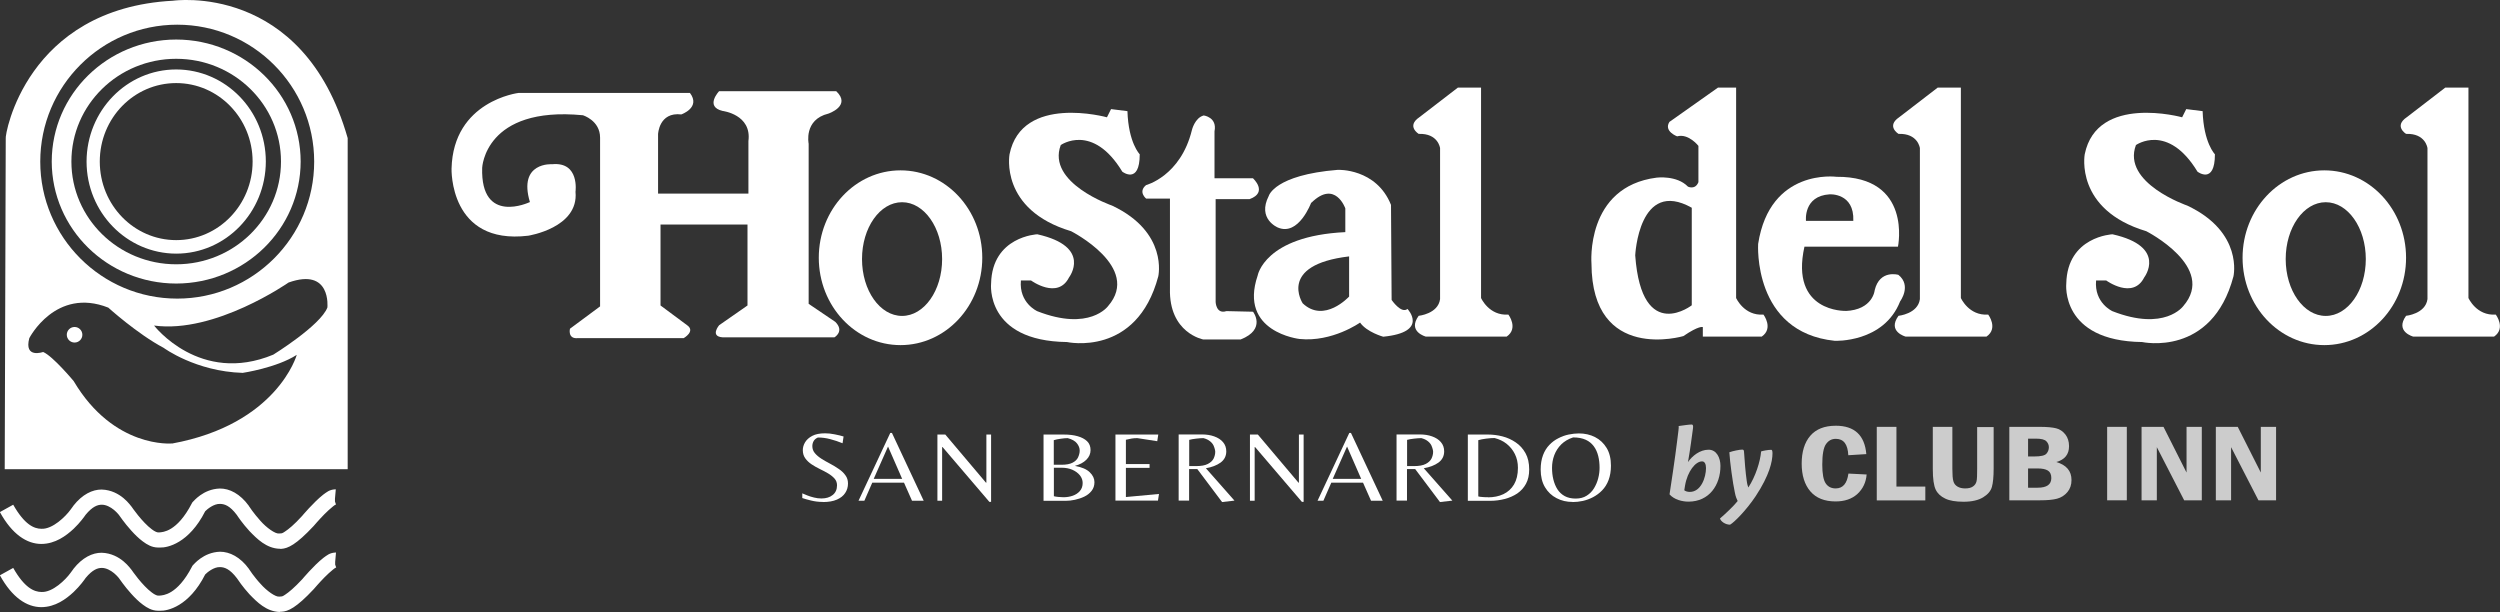
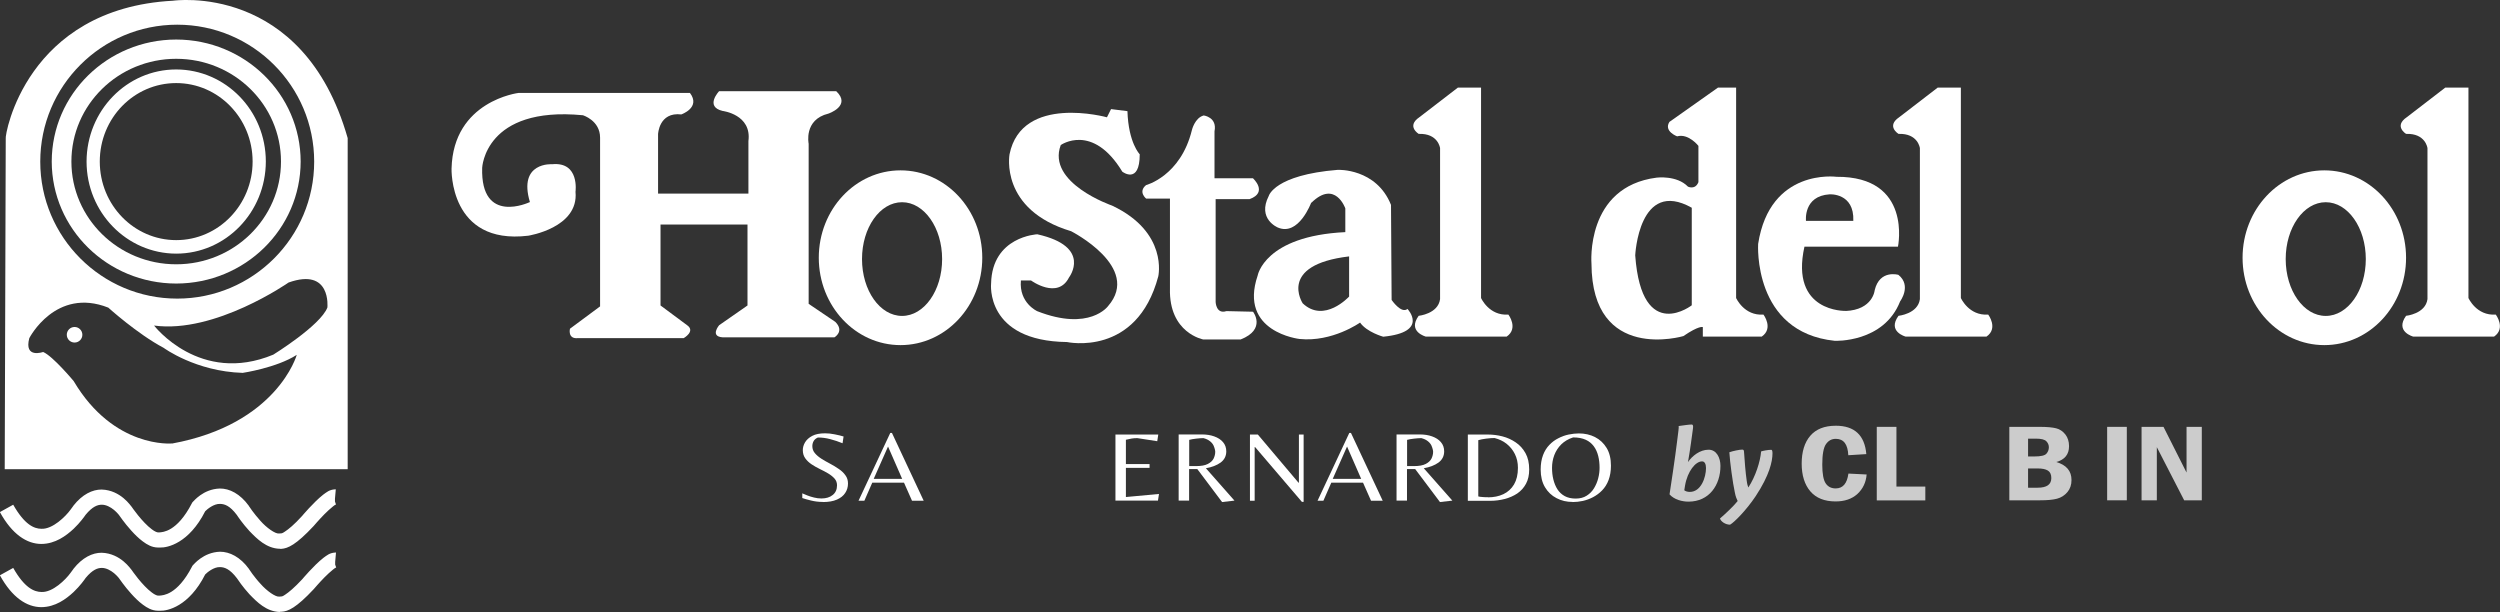
<svg xmlns="http://www.w3.org/2000/svg" id="Layer_2" viewBox="0 0 244.05 59.75">
  <rect x="0" y="0" width="244.05" height="59.75" fill="#333333" stroke="none" />
  <defs>
    <style>.cls-1{fill:#ccc;}.cls-1,.cls-2{stroke-width:0px;}.cls-2{fill:#fff;}</style>
  </defs>
  <g id="Capa_1">
    <path class="cls-2" d="M27.36,53.57s-.06,0-.09,0h0c-1.26-.05-2.17-.95-2.92-1.73h0c-.67-.73-1.14-1.43-1.23-1.57h0c-.69-.92-1.21-1.07-1.63-1.08h0c-.61-.03-1.27.52-1.46.72h0c-1.59,3.14-3.7,3.57-4.4,3.54h0s-.09,0-.13,0h0s-.05,0-.08,0h0c-.6-.01-1.05-.28-1.47-.59h0c-.42-.31-.8-.69-1.14-1.07h0c-.68-.75-1.16-1.48-1.17-1.48h0s0,0-.02-.03h0s-.06-.07-.1-.12h0c-.09-.1-.23-.25-.39-.38h0c-.34-.28-.77-.51-1.19-.51h0c-.4,0-.9.16-1.58.98h0c-.11.16-.52.75-1.17,1.37h0c-.74.69-1.79,1.47-3.15,1.48h0c-1.42,0-2.86-.94-4.05-3.11h0l1.3-.72c1.1,1.94,2.03,2.35,2.76,2.35h0c1.08.05,2.35-1.19,2.84-1.87h0c.17-.22.25-.34.25-.34h0l.02-.03.02-.03c.85-1.08,1.84-1.57,2.75-1.56h0c1.87.06,2.85,1.63,2.92,1.68h0s.25.37.63.84h0c.38.47.89,1.03,1.34,1.36h0c.29.23.55.31.59.3h.09s.07,0,.07,0c0,0,0,0,0,0h0s.02,0,.03,0h0c.25-.03,1.67-.02,3.12-2.82h0l.04-.08.06-.07c.06-.04,1-1.26,2.64-1.31h0c.94-.01,1.98.51,2.84,1.7h0v.02s.02.02.02.02c0,0,.11.16.3.43h0c.2.26.47.62.79.97h0c.62.71,1.48,1.3,1.82,1.25h0s.04,0,.06,0h0l.21-.02h.01c.07-.02.17-.07.31-.17h0c.34-.22.9-.67,1.67-1.52h0s1.11-1.33,2.06-2.08h0c.34-.24.58-.48,1.15-.52h0s.08,0,.08,0h0s-.13,1.48-.13,1.48l.05-.57v.28l.1.29s-.02,0-.05.02h0c-.06.03-.17.1-.28.2h0c-.24.19-.53.46-.81.74h0c-.55.56-1.03,1.13-1.05,1.15h0c-1.71,1.83-2.51,2.18-3.15,2.22h0s-.09,0-.13,0h0Z" />
    <path class="cls-2" d="M27.36,59.74s-.06,0-.09,0h0c-1.26-.05-2.17-.95-2.92-1.73h0c-.66-.72-1.12-1.41-1.22-1.56h0c-.7-.92-1.22-1.08-1.64-1.09h0c-.61-.03-1.27.52-1.46.72h0c-1.59,3.14-3.7,3.57-4.4,3.54h0s-.09,0-.13,0h0s-.05,0-.08,0h0c-.6-.01-1.05-.28-1.47-.59h0c-.42-.31-.8-.69-1.14-1.07h0c-.68-.75-1.16-1.48-1.17-1.48h0s0,0-.02-.03h0s-.06-.07-.1-.12h0c-.09-.1-.23-.25-.39-.38h0c-.34-.28-.77-.51-1.19-.51h0c-.4,0-.9.16-1.58.98h0c-.11.16-.52.75-1.17,1.37h0c-.74.69-1.79,1.47-3.15,1.48h0c-1.42,0-2.86-.94-4.05-3.11h0l1.3-.72c1.1,1.94,2.03,2.34,2.76,2.35h0c1.09.05,2.35-1.19,2.84-1.87h0c.17-.22.25-.34.25-.34h0l.02-.03.02-.03c.85-1.08,1.84-1.57,2.75-1.56h0c1.87.06,2.85,1.63,2.92,1.68h0s.25.37.63.84h0c.38.47.89,1.03,1.34,1.36h0c.29.23.55.31.59.3h.09s.08,0,.08,0c0,0,.02,0,.04,0h0c.25-.03,1.67-.02,3.12-2.82h0l.04-.08.06-.07c.06-.04,1-1.26,2.64-1.31h0c.94,0,1.98.51,2.84,1.7h0v.02s.02.02.02.02c0,0,.11.16.3.43h0c.2.26.47.62.79.96h0c.62.71,1.48,1.3,1.82,1.25h0s.04,0,.06,0h0l.21-.02h.01c.07-.02.17-.07.31-.17h0c.34-.22.9-.68,1.67-1.51h0s1.11-1.33,2.06-2.08h0c.34-.24.58-.48,1.15-.52h0s.08,0,.08,0h0l-.13,1.48.05-.57v.27l.1.28s-.02,0-.05.02h0c-.06.03-.17.1-.28.2h0c-.24.19-.53.46-.81.74h0c-.55.56-1.03,1.13-1.05,1.15h0c-1.71,1.83-2.51,2.18-3.15,2.21h0s-.09,0-.13,0h0Z" />
    <path class="cls-2" d="M17.2,24.76c4.83,0,8.74-4.03,8.75-8.99,0-4.97-3.92-8.98-8.75-8.99-4.83,0-8.74,4.03-8.75,8.99,0,4.96,3.92,8.98,8.75,8.99ZM17.2,8.11c4.12,0,7.46,3.43,7.46,7.66s-3.34,7.67-7.46,7.67-7.46-3.43-7.46-7.67,3.34-7.66,7.46-7.66Z" />
    <path class="cls-2" d="M7.28,31.92c-.42,0-.76.34-.76.76s.34.76.76.76.76-.34.76-.76-.34-.76-.76-.76Z" />
    <path class="cls-2" d="M17.2,27.68c6.71-.01,12.14-5.33,12.15-11.91-.01-6.58-5.44-11.9-12.15-11.91-6.71.01-12.14,5.33-12.15,11.91.01,6.58,5.44,11.9,12.15,11.91ZM17.2,5.74c5.65,0,10.23,4.49,10.23,10.03s-4.58,10.03-10.23,10.03c-5.65,0-10.23-4.49-10.23-10.03s4.58-10.03,10.23-10.03Z" />
    <path class="cls-2" d="M16.89.07C2.54.83.46,13.2.56,13.52l-.1,32.28h33.48V13.48C29.58-1.8,16.89.07,16.89.07ZM17.3,2.41c7.38,0,13.37,5.99,13.37,13.37,0,7.38-5.99,13.37-13.37,13.37S3.93,23.16,3.93,15.78,9.92,2.41,17.3,2.41ZM16.8,43.29s-5.68.54-9.61-6.09c0,0-2.03-2.44-2.98-2.84,0,0-1.89.68-1.35-1.35,0,0,2.57-5.01,7.71-2.98,0,0,2.84,2.57,5.41,3.93,0,0,3.11,2.3,7.71,2.44,0,0,3.31-.49,5.28-1.76,0,0-1.89,6.77-12.18,8.66ZM31.96,30.02c-.68,1.76-5.28,4.6-5.28,4.6-7.17,2.98-11.64-2.84-11.64-2.84,5.96.81,13.13-4.2,13.13-4.2,4.2-1.49,3.79,2.44,3.79,2.44Z" />
    <path class="cls-2" d="M80.33,49c-.41,0-.8-.05-1.16-.14-.37-.09-.65-.17-.85-.24v-.46c.12.05.28.12.48.2.2.08.42.15.67.21.24.06.48.09.71.09.46,0,.83-.11,1.11-.34.28-.22.42-.54.42-.95,0-.25-.08-.47-.24-.65-.16-.18-.37-.35-.62-.5-.25-.15-.52-.29-.81-.43-.29-.14-.55-.29-.81-.46-.25-.17-.46-.36-.62-.59-.16-.22-.24-.49-.24-.8,0-.25.07-.51.22-.76s.38-.46.7-.63c.32-.17.74-.25,1.26-.25.28,0,.59.03.93.1s.62.13.87.21l-.1.66c-.4-.16-.8-.3-1.2-.4-.4-.11-.8-.16-1.21-.16-.2.09-.34.21-.42.36-.08.15-.12.31-.12.48,0,.26.08.49.25.69.17.2.38.38.65.55s.55.33.84.48.58.33.84.51c.27.18.49.39.65.62.17.23.25.49.25.8,0,.34-.09.65-.27.92-.18.28-.45.49-.81.65-.36.16-.82.24-1.37.24Z" />
    <path class="cls-2" d="M83.81,48.88l3.1-6.62h.16l3.1,6.62h-1.14l-.78-1.76h-3.1l-.77,1.76h-.56ZM85.3,46.75h2.77l-1.38-3.16-1.4,3.16Z" />
-     <path class="cls-2" d="M96.58,48.99l-4.57-5.35h-.04v5.24h-.46v-6.46h.77l3.97,4.7h.04v-4.7h.46v6.57h-.18Z" />
-     <path class="cls-2" d="M101.87,48.88v-6.46h1.97c.51,0,.96.05,1.35.16.39.11.7.27.93.49s.34.51.34.87-.14.67-.41.94c-.27.27-.64.47-1.12.6.66.12,1.14.32,1.45.62.31.3.46.62.46.97,0,.33-.09.61-.28.85s-.42.42-.71.56c-.29.14-.6.24-.92.31-.32.07-.62.1-.9.1h-2.17ZM102.88,45.37h.75c.46,0,.82-.07,1.07-.2.26-.13.44-.31.54-.52.1-.22.16-.44.16-.66,0-.25-.09-.48-.27-.71s-.48-.4-.9-.51c-.2,0-.42.02-.69.06-.26.04-.49.08-.67.14v2.41ZM103.82,48.54c.32,0,.62-.05.91-.15.28-.1.52-.26.69-.46.18-.21.27-.47.27-.78,0-.27-.09-.52-.27-.75-.18-.22-.42-.4-.73-.54-.31-.13-.65-.2-1.02-.2h-.79v2.78c.1.03.24.05.42.07.18.02.36.03.53.03Z" />
    <path class="cls-2" d="M108.89,48.88v-6.46h4.18l-.1.65-1.94-.3c-.2,0-.39.01-.56.04s-.36.07-.56.12v2.37h2.31v.37h-2.31v2.85l3.23-.3-.1.65h-4.14Z" />
    <path class="cls-2" d="M119.3,49.01l-2.42-3.22h-.8v3.08h-1.02v-6.46h2.25c.45,0,.86.06,1.22.19.36.13.65.31.86.56.21.24.32.55.32.9,0,.46-.19.83-.56,1.1-.38.27-.85.45-1.43.55l2.79,3.16-1.21.14ZM116.08,45.5h.67c.51,0,.89-.07,1.16-.21s.45-.31.56-.52c.1-.21.16-.43.16-.66,0-.03,0-.11-.03-.22s-.06-.24-.13-.39c-.07-.15-.18-.29-.34-.42s-.37-.24-.65-.31c-.2,0-.44.02-.71.05-.27.03-.5.07-.68.12v2.56Z" />
    <path class="cls-2" d="M127.09,48.99l-4.57-5.35h-.04v5.24h-.46v-6.46h.77l3.97,4.7h.04v-4.7h.46v6.57h-.18Z" />
    <path class="cls-2" d="M128.62,48.88l3.1-6.62h.16l3.1,6.62h-1.14l-.78-1.76h-3.1l-.77,1.76h-.56ZM130.11,46.75h2.77l-1.38-3.16-1.4,3.16Z" />
    <path class="cls-2" d="M140.57,49.01l-2.42-3.22h-.8v3.08h-1.02v-6.46h2.25c.45,0,.86.06,1.22.19.36.13.65.31.86.56.21.24.32.55.32.9,0,.46-.19.83-.56,1.1-.38.27-.85.45-1.43.55l2.79,3.16-1.21.14ZM137.35,45.5h.67c.51,0,.89-.07,1.16-.21s.45-.31.56-.52c.1-.21.16-.43.16-.66,0-.03,0-.11-.03-.22s-.06-.24-.13-.39c-.07-.15-.18-.29-.34-.42s-.37-.24-.65-.31c-.2,0-.44.02-.71.05-.27.03-.5.07-.68.12v2.56Z" />
    <path class="cls-2" d="M143.29,48.88v-6.46h1.97c.47,0,.94.06,1.41.18s.91.32,1.3.59c.4.27.71.62.95,1.05.24.43.36.96.36,1.59,0,.54-.1,1-.31,1.39-.21.39-.49.7-.85.95-.36.24-.77.42-1.23.54-.46.12-.94.18-1.44.18h-2.17ZM145.25,48.55c.56,0,1.07-.1,1.51-.31s.79-.53,1.04-.95c.25-.43.38-.96.38-1.62,0-.5-.1-.95-.3-1.35-.2-.4-.47-.73-.81-1-.34-.27-.74-.45-1.17-.56-.24,0-.52.02-.83.06s-.56.09-.76.15v5.49c.1.03.24.05.42.06.18.02.36.02.52.02Z" />
    <path class="cls-2" d="M153.52,49c-.58,0-1.1-.12-1.57-.37-.47-.24-.85-.6-1.13-1.07-.28-.47-.42-1.05-.42-1.73,0-.53.08-1,.23-1.4s.36-.73.62-1c.26-.27.55-.49.88-.65.32-.17.66-.29,1-.36s.68-.11,1-.11c.58,0,1.11.12,1.58.36.47.24.85.6,1.13,1.06s.42,1.04.42,1.73c0,.53-.08,1-.23,1.4-.15.4-.36.73-.63,1.01-.26.27-.56.49-.88.66-.32.17-.66.29-1,.37-.34.07-.68.11-1,.11ZM153.82,48.67c.42,0,.77-.09,1.07-.28s.54-.43.72-.73c.18-.3.32-.62.41-.98.09-.35.13-.69.13-1.01,0-.4-.04-.79-.13-1.15-.09-.36-.23-.68-.43-.95-.2-.27-.46-.49-.79-.64s-.74-.23-1.23-.23c-.47.15-.85.38-1.16.68-.31.31-.53.66-.68,1.05-.15.4-.22.81-.22,1.24,0,.4.04.78.13,1.14.09.36.22.68.4.96.18.28.42.5.71.66.3.16.65.24,1.07.24Z" />
    <path class="cls-2" d="M51.69,19.74s-4.79,2.27-4.62-3.36c0,0,.25-6.05,9.83-5.13,0,0,1.68.5,1.68,2.19v16.47l-2.94,2.18s-.25,1.01.76.92h10.34s1.18-.67.34-1.26l-2.6-1.93v-7.9h8.49v7.9l-2.77,1.93s-.92,1.09.34,1.18h10.92s1.01-.59.08-1.51l-2.6-1.76v-15.63s-.5-2.35,1.93-2.94c0,0,2.27-.76.76-2.19h-11.43s-1.43,1.51.34,1.93c0,0,2.86.34,2.52,2.94v5.13h-8.82v-5.8s.08-2.19,2.27-1.93c0,0,1.93-.67.84-2.1h-16.72s-6.39.76-6.55,7.39c0,0-.25,7.48,7.48,6.55,0,0,4.96-.76,4.62-4.29,0,0,.42-2.94-2.27-2.69,0,0-3.36-.25-2.18,3.7" />
    <path class="cls-2" d="M95.89,25.16c0,4.71-3.57,8.53-7.98,8.53s-7.98-3.82-7.98-8.53,3.57-8.53,7.98-8.53,7.98,3.82,7.98,8.53M91.97,25.29c0-3.06-1.75-5.55-3.91-5.55s-3.91,2.48-3.91,5.55,1.75,5.55,3.91,5.55,3.91-2.48,3.91-5.55" />
    <path class="cls-2" d="M234.88,25.16c0,4.71-3.57,8.53-7.98,8.53s-7.98-3.82-7.98-8.53,3.57-8.53,7.98-8.53,7.98,3.82,7.98,8.53M230.95,25.29c0-3.06-1.75-5.55-3.91-5.55s-3.91,2.48-3.91,5.55,1.75,5.55,3.91,5.55,3.91-2.48,3.91-5.55" />
    <path class="cls-2" d="M100.65,27.38s2.6,1.9,3.71-.3c0,0,2.3-3-3.1-4.21,0,0-4.41.2-4.51,4.81,0,0-.6,5.61,7.41,5.71,0,0,6.81,1.5,8.91-6.41,0,0,1-4.31-4.51-6.91,0,0-6.41-2.2-5.01-5.91,0,0,3.1-2.2,6.01,2.6,0,0,1.7,1.3,1.7-1.7,0,0-1.1-1.1-1.2-4.21l-1.6-.2-.4.8s-8.31-2.3-9.51,3.61c0,0-1,5.41,6.01,7.51,0,0,6.91,3.51,3.61,7.31,0,0-1.8,2.5-6.91.5,0,0-1.8-.8-1.6-3h1Z" />
-     <path class="cls-2" d="M205.61,27.38s2.6,1.9,3.71-.3c0,0,2.3-3-3.1-4.21,0,0-4.41.2-4.51,4.81,0,0-.6,5.61,7.41,5.71,0,0,6.81,1.5,8.91-6.41,0,0,1-4.31-4.51-6.91,0,0-6.41-2.2-5.01-5.91,0,0,3.1-2.2,6.01,2.6,0,0,1.7,1.3,1.7-1.7,0,0-1.1-1.1-1.2-4.21l-1.6-.2-.4.8s-8.31-2.3-9.51,3.61c0,0-1,5.41,6.01,7.51,0,0,6.91,3.51,3.61,7.31,0,0-1.8,2.5-6.91.5,0,0-1.8-.8-1.6-3h1Z" />
    <path class="cls-2" d="M111.88,18.07s3.37-.88,4.47-5.36c0,0,.28-1.21,1.16-1.44,0,0,1.33.17,1.05,1.55v4.58h3.75s1.52,1.37-.33,2.04h-3.31v10.05s.05,1.21,1.05.88l2.6.06s1.33,1.71-1.21,2.71h-3.64s-3.37-.61-3.26-4.97v-8.78h-2.32s-.83-.66,0-1.33" />
    <path class="cls-2" d="M128,19.78s-1.22,3.31-3.26,2.43c0,0-2.04-.83-.88-3.09,0,0,.55-2.04,6.74-2.54,0,0,3.75-.17,5.19,3.42l.06,9.28s.94,1.38,1.55.88c0,0,2.15,2.26-2.37,2.71,0,0-1.6-.44-2.26-1.38,0,0-2.71,1.93-5.91,1.6,0,0-5.96-.66-4.09-6.18,0,0,.66-3.87,8.56-4.25v-2.32s-.99-2.82-3.31-.55M131.7,25.03c-7.01.83-4.53,4.58-4.53,4.58,2.1,1.99,4.53-.66,4.53-.66v-3.92" />
    <path class="cls-2" d="M138.49,30.83s1.9-.19,2.09-1.63v-14.74s-.18-1.46-2.09-1.39c0,0-1.22-.75.06-1.62l3.77-2.9h2.26v20.54s.78,1.76,2.67,1.62c0,0,1.01,1.34-.17,2.15h-7.89s-1.82-.48-.7-2.03" />
    <path class="cls-2" d="M185.33,30.83s1.9-.19,2.09-1.63v-14.74s-.18-1.46-2.09-1.39c0,0-1.22-.75.06-1.62l3.77-2.9h2.26v20.54s.78,1.76,2.67,1.62c0,0,1.01,1.34-.17,2.15h-7.89s-1.82-.48-.7-2.03" />
    <path class="cls-2" d="M234.88,30.83s1.9-.19,2.09-1.63v-14.74s-.18-1.46-2.09-1.39c0,0-1.22-.75.06-1.62l3.77-2.9h2.26v20.54s.78,1.76,2.67,1.62c0,0,1.01,1.34-.17,2.15h-7.89s-1.81-.48-.7-2.03" />
    <path class="cls-2" d="M167.72,8.55h1.76v20.54s.78,1.76,2.67,1.62c0,0,1.01,1.34-.17,2.15h-5.75v-.93s-.35-.18-1.9.88c0,0-8.93,2.65-8.97-7.07,0,0-.62-7.51,6.37-8.4,0,0,1.96-.25,3.05.88,0,0,.71.35,1.02-.44v-3.54s-.97-1.24-2.08-.93c0,0-1.33-.49-.75-1.41l4.77-3.37ZM165.15,20.28c-5.17-2.91-5.52,4.65-5.52,4.65.64,8.82,5.71,4.73,5.52,4.87v-9.51" />
    <path class="cls-2" d="M180.15,30.36c2.7-.11,2.86-2.04,2.86-2.04.49-2.03,2.31-1.49,2.31-1.49,1.32,1.05.17,2.59.17,2.59-1.6,4.07-6.38,3.85-6.38,3.85-8.03-.83-7.48-9.46-7.48-9.46,1.15-7.43,7.65-6.55,7.65-6.55,7.43-.05,6,6.82,6,6.82h-9.13c-1.43,6.44,4.02,6.27,4.02,6.27M180.92,21.56c.11-2.75-2.31-2.59-2.31-2.59-2.59.16-2.31,2.59-2.31,2.59h4.62" />
    <path class="cls-1" d="M164.83,48.97c-.61,0-1.39-.19-1.85-.71.08-.49.58-3.82.73-5.11.13-1.09.19-1.36.16-1.56.34-.05,1.03-.15,1.27-.15.13,0,.16.12.13.37-.06.46-.29,2.21-.49,3.3.41-.6,1.16-1.21,2.01-1.21.78,0,1.16.78,1.16,1.59,0,1.85-1.09,3.48-3.12,3.48h-.01ZM166.15,45.04c-.62,0-1.42.95-1.66,2.38-.03.21-.03.25-.07.44.12.1.32.16.54.16,1.11,0,1.58-1.45,1.58-2.32,0-.38-.12-.66-.38-.66h-.01Z" />
    <path class="cls-1" d="M167.91,50.61c.49-.41,1.4-1.28,1.72-1.7-.09-.18-.2-.44-.27-.81-.21-.95-.49-3.03-.54-3.95.32-.12,1-.26,1.26-.26.13,0,.16.08.17.2.05.85.16,2.15.26,2.81.04.34.11.56.16.69.7-1.06,1.17-2.53,1.25-3.52.13-.05.66-.16.99-.16.09,0,.12.15.12.35,0,.79-.3,2.14-1.63,4.16-.9,1.36-2.1,2.57-2.51,2.8-.47,0-.9-.32-.98-.59Z" />
    <path class="cls-1" d="M180.44,46.23l1.78.09c-.06.78-.37,1.41-.9,1.9-.54.49-1.25.73-2.13.73-1.08,0-1.9-.33-2.46-.98s-.85-1.56-.85-2.71.28-2.07.84-2.72c.56-.65,1.39-.98,2.49-.98,1.82,0,2.82.92,2.98,2.77l-1.76.11c-.05-1.07-.45-1.6-1.22-1.6-.4,0-.72.17-.96.52-.24.34-.36,1.01-.36,2,0,.88.11,1.49.33,1.82.22.33.54.5.98.5.7,0,1.11-.48,1.24-1.44Z" />
    <path class="cls-1" d="M183.21,41.67h1.92v5.83h2.82v1.35h-4.74v-7.17Z" />
-     <path class="cls-1" d="M188.67,41.67h1.92v4.1c0,.58.03.98.1,1.21.06.23.2.4.4.52s.45.18.75.18c.32,0,.58-.06.76-.19.19-.13.3-.3.35-.51s.06-.61.06-1.19v-4.1h1.61v4.04c0,.81-.06,1.41-.17,1.8-.11.4-.4.74-.86,1.02s-1.1.43-1.91.43c-.76,0-1.36-.1-1.79-.31-.44-.21-.75-.5-.93-.88-.18-.38-.28-1.04-.28-1.99v-4.1Z" />
    <path class="cls-1" d="M196.14,41.67h2.99c.7,0,1.23.05,1.59.14.36.09.65.29.9.6.24.31.36.69.36,1.15,0,.8-.42,1.32-1.25,1.54.99.29,1.49.87,1.49,1.76,0,.47-.13.86-.4,1.18-.27.32-.6.53-1,.64s-.96.16-1.68.16h-2.99v-7.17ZM197.98,44.56h.62c.62,0,1.01-.09,1.17-.27s.24-.39.24-.63c0-.22-.08-.41-.24-.58s-.5-.26-1.03-.26h-.76v1.73ZM197.98,47.61h.94c.88,0,1.33-.31,1.33-.94,0-.35-.11-.59-.33-.73-.22-.14-.55-.21-1-.21h-.94v1.89Z" />
    <path class="cls-1" d="M205.7,41.67h1.92v7.17h-1.92v-7.17Z" />
    <path class="cls-1" d="M209.07,41.67h2.13l2.25,4.46v-4.46h1.49v7.17h-1.72l-2.67-5.19v5.19h-1.49v-7.17Z" />
-     <path class="cls-1" d="M216.32,41.67h2.13l2.25,4.46v-4.46h1.49v7.17h-1.72l-2.67-5.19v5.19h-1.49v-7.17Z" />
  </g>
</svg>